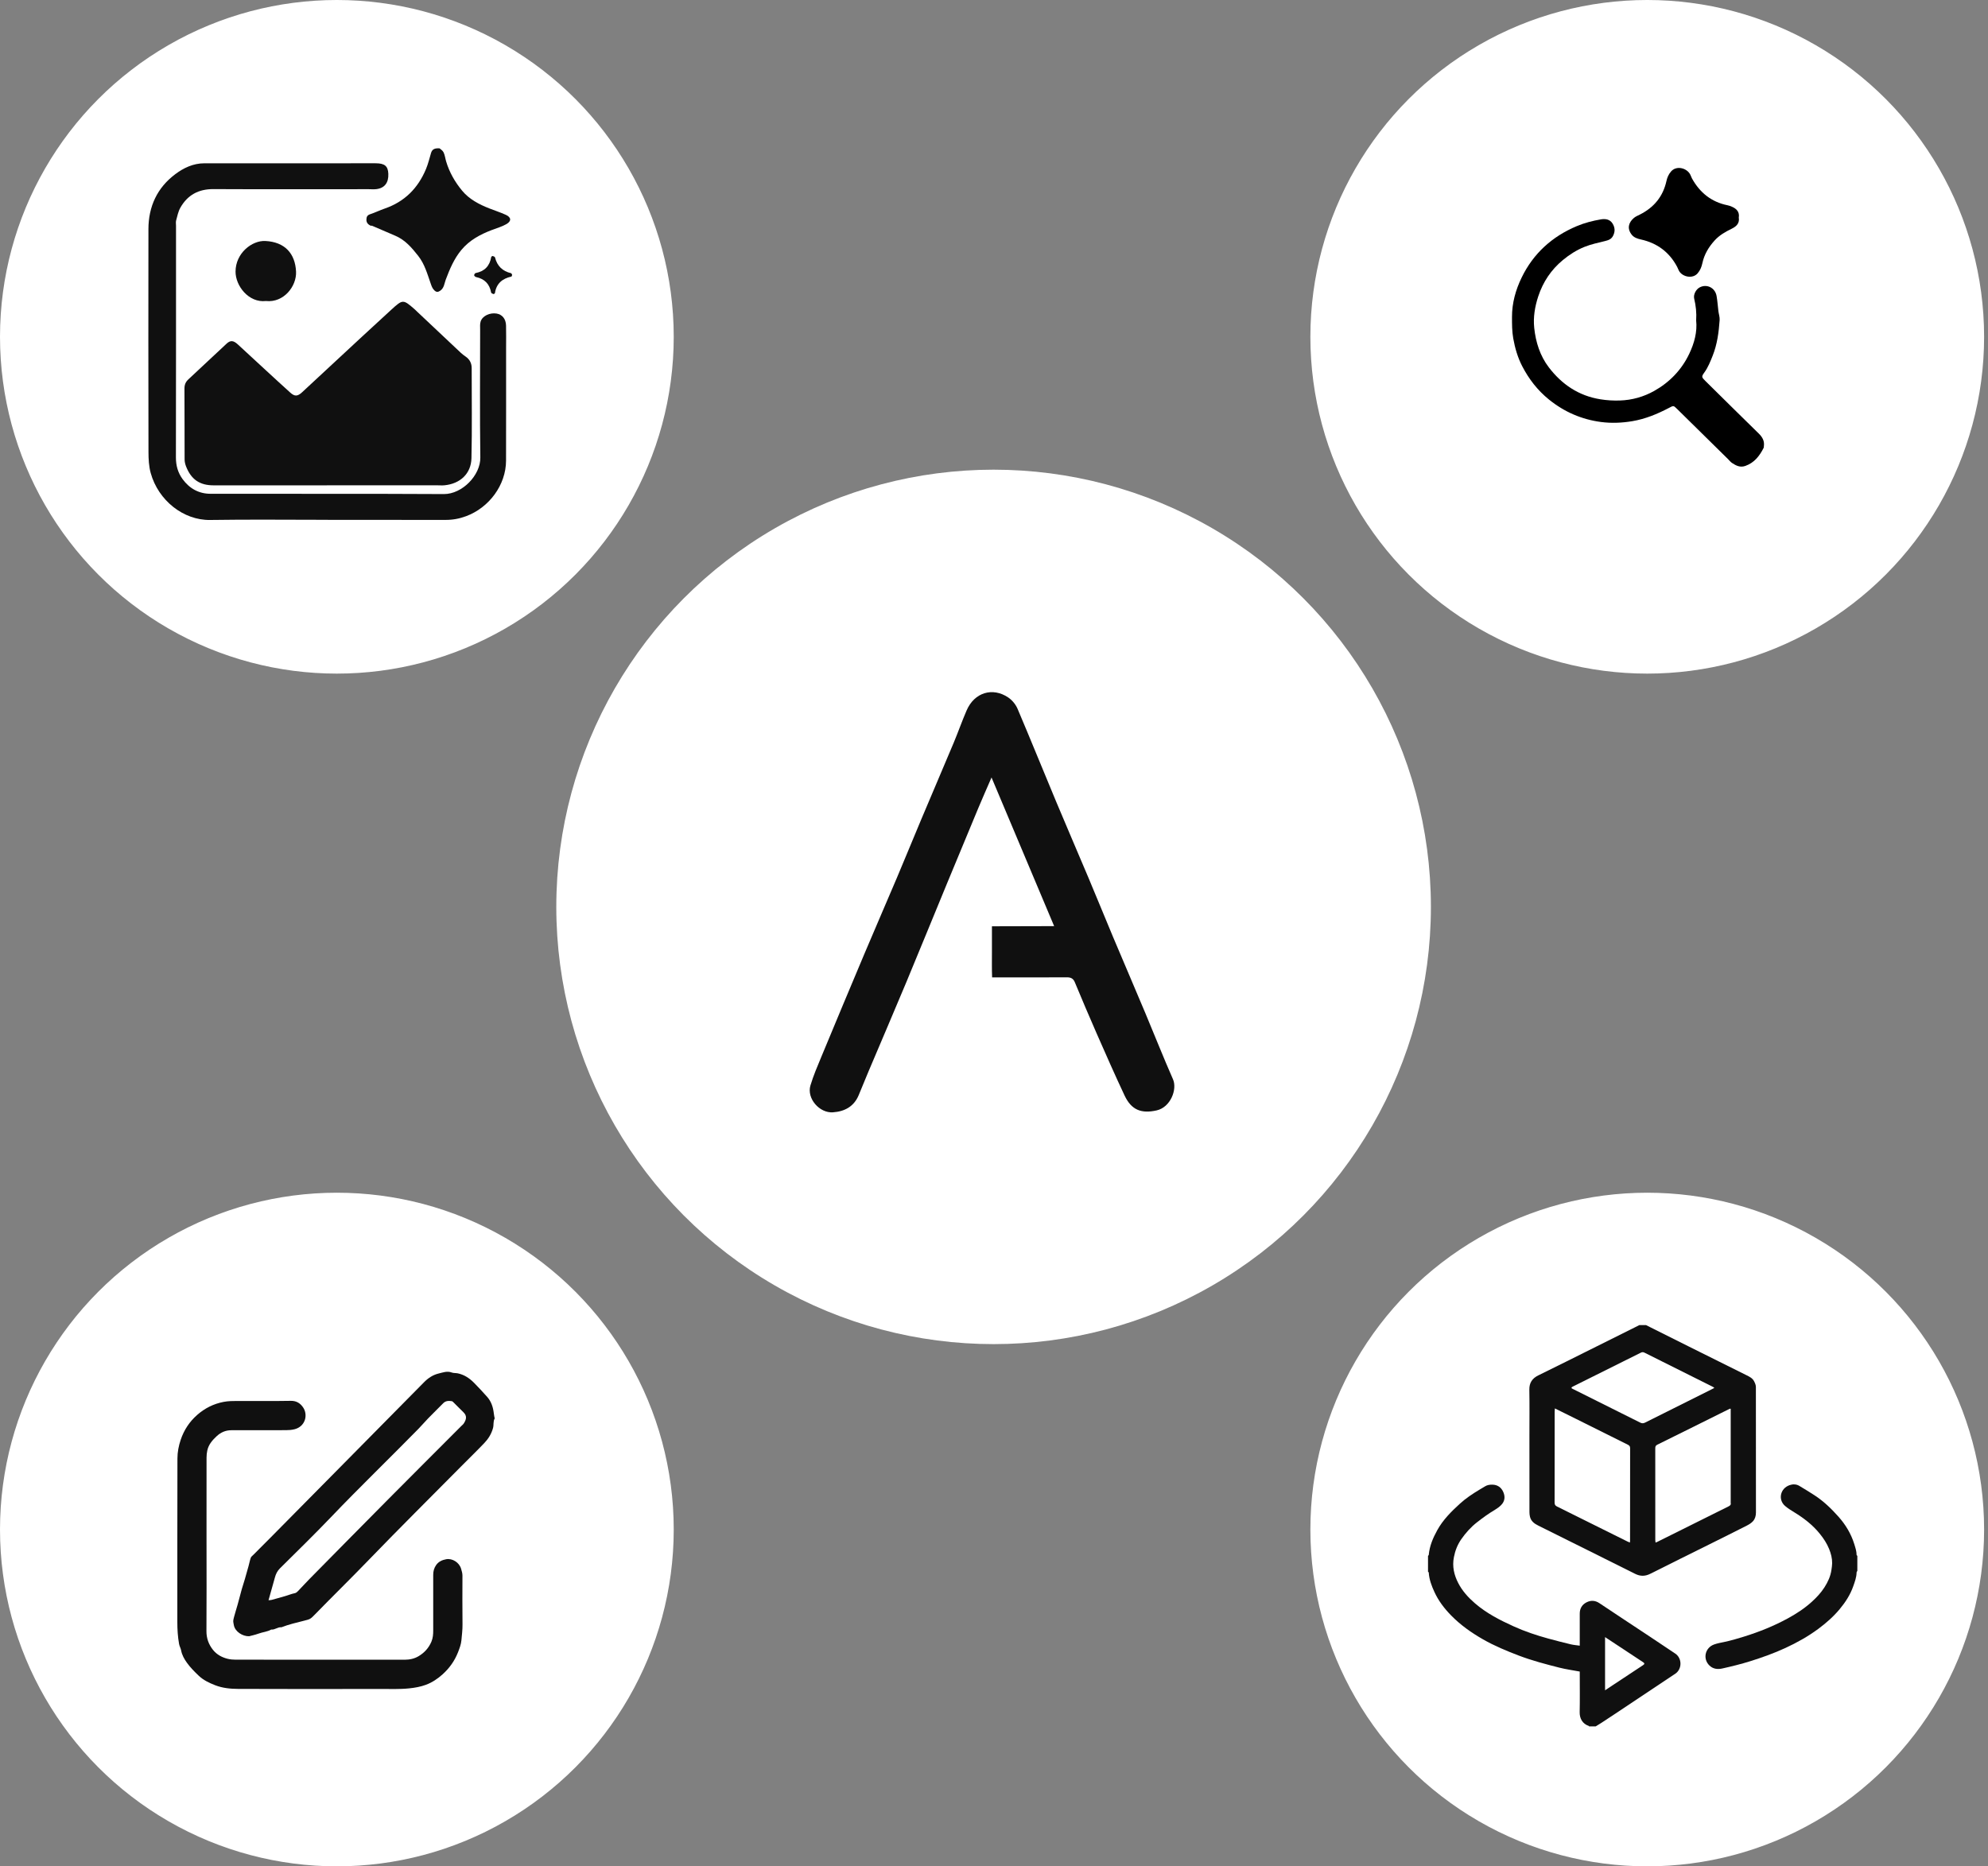
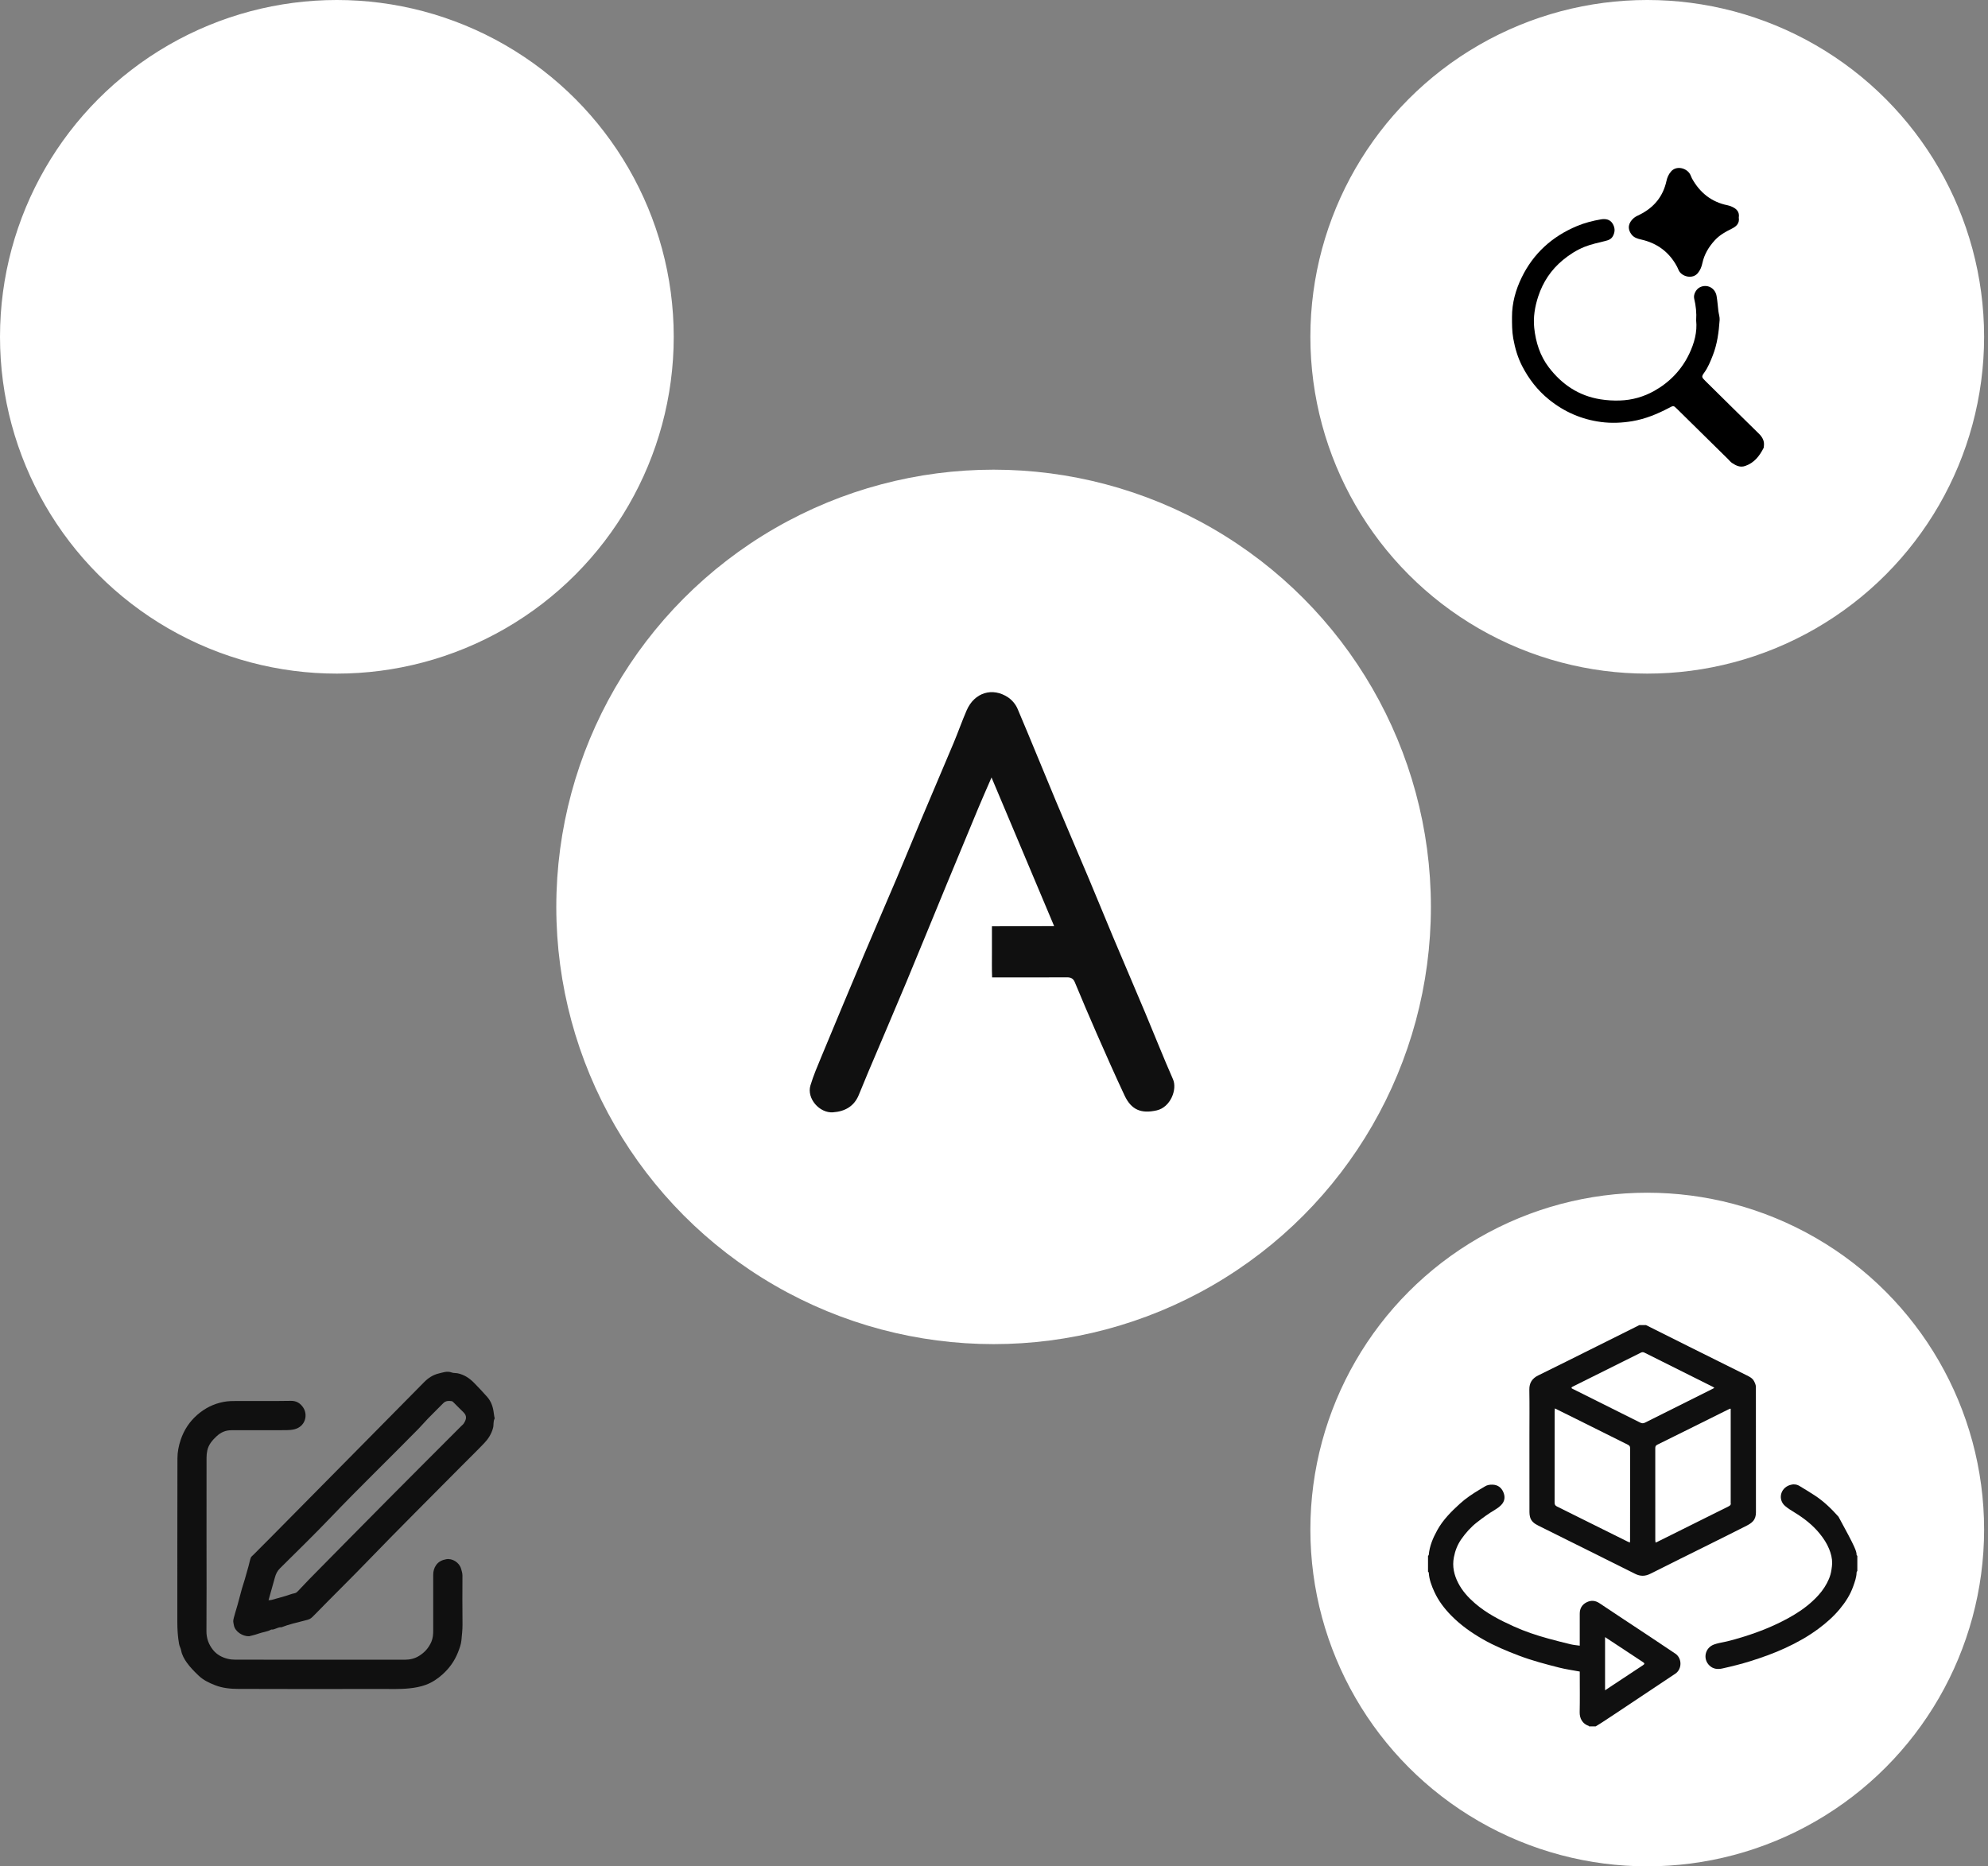
<svg xmlns="http://www.w3.org/2000/svg" width="213" height="200" viewBox="0 0 213 200" fill="none">
  <rect x="0" y="0" width="213" height="200" fill="#808080" stroke="none" />
  <circle cx="106.457" cy="97.185" r="45.854" fill="white" stroke="white" stroke-width="2" />
  <circle cx="36.093" cy="36.093" r="35.093" fill="white" stroke="white" stroke-width="2" />
-   <circle cx="36.093" cy="163.907" r="35.093" fill="white" stroke="white" stroke-width="2" />
  <circle cx="176.49" cy="163.907" r="35.093" fill="white" stroke="white" stroke-width="2" />
  <circle cx="176.49" cy="36.093" r="35.093" fill="white" stroke="white" stroke-width="2" />
  <g clip-path="url(#clip0_1355_2998)">
    <path d="M181.732 34.344C181.786 33.515 181.701 32.759 181.521 32.008C181.415 31.568 181.71 31.011 182.101 30.802C182.864 30.392 183.763 30.83 183.919 31.716C184.014 32.251 184.046 32.797 184.113 33.337C184.154 33.658 184.269 33.982 184.247 34.297C184.156 35.593 183.99 36.884 183.505 38.105C183.255 38.733 183.01 39.364 182.602 39.926C182.28 40.368 182.314 40.424 182.724 40.83C184.628 42.712 186.531 44.594 188.445 46.466C188.823 46.837 189.056 47.242 188.99 47.779C188.98 47.86 188.987 47.95 188.951 48.018C188.516 48.864 187.963 49.588 187.005 49.928C186.443 50.128 186.003 49.897 185.573 49.611C185.412 49.505 185.291 49.342 185.153 49.206C183.326 47.405 181.497 45.604 179.669 43.805C179.293 43.436 179.301 43.459 178.809 43.717C177.571 44.365 176.299 44.895 174.889 45.134C173.767 45.323 172.642 45.365 171.554 45.224C169.484 44.955 167.615 44.152 165.966 42.82C164.733 41.823 163.812 40.623 163.101 39.256C162.616 38.321 162.322 37.314 162.133 36.263C161.997 35.488 162 34.731 162 33.967C161.997 32.478 162.391 31.066 163.036 29.739C164.284 27.169 166.286 25.348 168.941 24.233C169.771 23.884 170.648 23.657 171.537 23.507C172.016 23.427 172.5 23.499 172.782 23.966C173.038 24.389 173.065 24.823 172.821 25.286C172.627 25.652 172.316 25.743 171.959 25.833C171.218 26.019 170.476 26.169 169.757 26.459C168.899 26.805 168.145 27.295 167.452 27.866C166.192 28.905 165.318 30.22 164.81 31.765C164.449 32.865 164.26 33.997 164.382 35.148C164.544 36.675 165.006 38.135 165.945 39.366C167.335 41.183 169.127 42.416 171.48 42.791C172.176 42.903 172.861 42.941 173.553 42.919C174.865 42.88 176.122 42.519 177.243 41.888C178.891 40.961 180.172 39.632 180.988 37.919C181.534 36.773 181.862 35.57 181.732 34.342V34.344Z" fill="black" />
    <path d="M186.296 23.303C186.403 23.926 186.047 24.263 185.529 24.516C184.856 24.843 184.215 25.209 183.702 25.778C183.065 26.483 182.602 27.259 182.4 28.189C182.316 28.579 182.182 28.943 181.899 29.279C181.371 29.903 180.34 29.684 179.944 29.108C179.838 28.953 179.784 28.764 179.694 28.596C178.863 27.028 177.567 26.052 175.818 25.664C175.435 25.579 175.069 25.458 174.826 25.15C174.302 24.483 174.494 23.841 175.054 23.361C175.236 23.205 175.474 23.107 175.695 22.996C177.215 22.232 178.183 21.055 178.549 19.394C178.627 19.038 178.767 18.695 179.035 18.382C179.595 17.728 180.637 17.982 181.044 18.61C181.147 18.768 181.192 18.96 181.285 19.127C182.125 20.638 183.356 21.648 185.102 21.999C185.261 22.03 185.416 22.089 185.564 22.153C186.067 22.373 186.391 22.71 186.3 23.303H186.296Z" fill="black" />
  </g>
  <g clip-path="url(#clip1_1355_2998)">
    <path d="M35.029 52.01C30.978 52.01 26.93 52.012 22.88 52.01C21.395 52.01 20.484 51.38 19.938 49.991C19.843 49.752 19.779 49.483 19.779 49.227C19.768 46.7 19.779 44.173 19.763 41.649C19.761 41.23 19.885 40.929 20.188 40.649C21.558 39.382 22.91 38.092 24.28 36.825C24.688 36.446 25.009 36.478 25.468 36.896C26.478 37.821 27.481 38.756 28.488 39.683C29.356 40.481 30.221 41.281 31.098 42.07C31.575 42.5 31.876 42.49 32.371 42.033C33.491 41.003 34.602 39.959 35.72 38.924C37.785 37.011 39.844 35.087 41.923 33.19C43.173 32.049 43.19 32.068 44.454 33.167C44.541 33.243 44.617 33.328 44.702 33.406C46.253 34.87 47.805 36.335 49.361 37.795C49.523 37.949 49.707 38.085 49.893 38.214C50.331 38.517 50.538 38.926 50.538 39.462C50.533 42.677 50.591 45.893 50.513 49.108C50.471 50.773 49.292 51.837 47.639 52.003C47.376 52.03 47.105 52.007 46.839 52.007C42.903 52.007 38.967 52.007 35.033 52.007L35.029 52.01Z" fill="#101010" />
    <path d="M35.123 55.704C30.917 55.704 26.71 55.656 22.506 55.721C19.662 55.764 16.961 53.633 16.147 50.692C15.949 49.977 15.91 49.197 15.908 48.448C15.894 40.481 15.89 32.514 15.903 24.546C15.908 22.134 16.842 20.118 18.777 18.667C19.674 17.993 20.704 17.499 21.893 17.499C28.011 17.499 34.127 17.492 40.245 17.497C41.223 17.497 41.57 17.802 41.606 18.621C41.65 19.587 41.196 20.173 40.303 20.27C40.039 20.3 39.768 20.274 39.499 20.274C33.955 20.274 28.411 20.293 22.868 20.265C21.273 20.256 20.098 20.893 19.325 22.256C19.093 22.668 18.997 23.16 18.871 23.624C18.823 23.804 18.859 24.006 18.859 24.197C18.859 32.472 18.864 40.745 18.848 49.02C18.848 49.889 19.059 50.653 19.564 51.345C20.305 52.357 21.31 52.913 22.552 52.915C30.887 52.931 39.222 52.899 47.557 52.945C49.514 52.954 51.49 50.938 51.463 49.023C51.399 44.465 51.442 39.906 51.444 35.346C51.444 35.043 51.41 34.716 51.502 34.438C51.699 33.843 52.493 33.484 53.205 33.601C53.811 33.702 54.201 34.174 54.219 34.884C54.24 35.689 54.224 36.494 54.224 37.298C54.224 41.32 54.23 45.344 54.219 49.365C54.212 51.966 52.413 54.398 49.939 55.316C49.212 55.587 48.5 55.716 47.738 55.714C43.532 55.704 39.327 55.709 35.121 55.709L35.123 55.704Z" fill="#101010" />
    <path d="M47.105 15.901C47.19 15.984 47.428 16.122 47.527 16.329C47.669 16.625 47.704 16.975 47.8 17.297C48.147 18.467 48.755 19.52 49.519 20.44C50.272 21.348 51.327 21.902 52.427 22.334C53.016 22.567 53.622 22.76 54.198 23.022C54.783 23.289 54.82 23.693 54.26 24.015C53.781 24.291 53.232 24.445 52.711 24.643C51.46 25.119 50.304 25.733 49.429 26.788C48.647 27.731 48.188 28.832 47.759 29.966C47.607 30.368 47.593 30.863 47.164 31.155C46.933 31.311 46.77 31.323 46.565 31.141C46.329 30.929 46.244 30.669 46.141 30.37C45.783 29.352 45.498 28.294 44.805 27.416C44.119 26.544 43.41 25.712 42.356 25.264C41.53 24.912 40.711 24.553 39.885 24.201C39.818 24.174 39.724 24.201 39.662 24.165C39.419 24.029 39.254 23.854 39.258 23.535C39.263 23.229 39.355 23.059 39.662 22.955C40.192 22.78 40.697 22.53 41.225 22.348C43.352 21.615 44.789 20.162 45.643 18.111C45.87 17.563 46.012 16.977 46.18 16.404C46.295 16.009 46.549 15.857 47.105 15.899V15.901Z" fill="#101010" />
    <path d="M28.489 32.258C26.653 32.468 25.232 30.644 25.237 29.106C25.241 27.124 26.995 25.754 28.431 25.825C30.529 25.931 31.63 27.175 31.72 29.113C31.791 30.656 30.421 32.463 28.489 32.258Z" fill="#101010" />
    <path d="M54.875 29.451C54.85 29.515 54.834 29.628 54.795 29.637C53.827 29.849 53.184 30.377 53.03 31.405C53.023 31.451 52.906 31.525 52.863 31.511C52.771 31.483 52.636 31.417 52.622 31.348C52.454 30.43 51.922 29.888 51.015 29.692C50.93 29.674 50.811 29.575 50.802 29.501C50.793 29.428 50.887 29.276 50.956 29.262C51.917 29.078 52.468 28.508 52.631 27.545C52.64 27.496 52.753 27.423 52.796 27.434C52.888 27.46 53.021 27.519 53.039 27.591C53.269 28.51 53.843 29.064 54.761 29.278C54.809 29.29 54.834 29.391 54.871 29.451H54.875Z" fill="#101010" />
  </g>
  <g clip-path="url(#clip2_1355_2998)">
    <path d="M22.128 165.514C22.128 168.601 22.142 171.688 22.119 174.775C22.112 175.556 22.354 176.22 22.824 176.808C23.22 177.304 23.765 177.601 24.374 177.756C24.653 177.827 24.95 177.854 25.239 177.854C31.273 177.86 37.308 177.857 43.343 177.86C43.884 177.86 44.4 177.753 44.861 177.474C45.471 177.106 45.931 176.608 46.22 175.931C46.39 175.529 46.416 175.137 46.416 174.725C46.416 172.737 46.417 170.749 46.416 168.76C46.416 168.376 46.508 168.024 46.733 167.709C46.997 167.336 47.386 167.167 47.813 167.09C48.461 166.976 49.198 167.427 49.399 168.1C49.473 168.35 49.548 168.585 49.548 168.845C49.544 170.59 49.532 172.333 49.554 174.078C49.561 174.652 49.488 175.215 49.437 175.781C49.397 176.217 49.239 176.633 49.079 177.045C48.716 177.976 48.155 178.764 47.417 179.428C46.891 179.902 46.301 180.298 45.642 180.543C45.073 180.754 44.473 180.863 43.855 180.928C42.812 181.037 41.774 180.989 40.736 180.991C35.66 181.003 30.586 181.006 25.51 180.986C24.679 180.983 23.843 180.901 23.048 180.591C22.405 180.34 21.787 180.046 21.287 179.569C20.836 179.14 20.39 178.69 20.029 178.187C19.747 177.795 19.496 177.355 19.405 176.854C19.363 176.623 19.232 176.423 19.188 176.178C19.046 175.394 19 174.61 19 173.818C19.003 167.976 18.995 162.133 19.011 156.291C19.013 155.615 19.139 154.947 19.361 154.289C19.716 153.237 20.302 152.352 21.121 151.63C21.938 150.911 22.885 150.431 23.971 150.227C24.453 150.136 24.931 150.132 25.412 150.131C27.33 150.129 29.25 150.151 31.167 150.117C31.767 150.107 32.171 150.381 32.469 150.81C33.028 151.617 32.717 152.866 31.561 153.16C31.266 153.235 30.951 153.259 30.645 153.26C28.692 153.269 26.738 153.264 24.784 153.266C24.174 153.266 23.659 153.491 23.211 153.908C22.75 154.338 22.347 154.802 22.211 155.435C22.156 155.685 22.13 155.945 22.13 156.202C22.124 158.8 22.127 161.398 22.127 163.997C22.127 164.502 22.127 165.009 22.127 165.514H22.128Z" fill="#101010" />
    <path d="M26.692 175.343C25.993 175.364 25.184 174.849 25.056 174.158C24.979 173.74 24.954 173.739 25.065 173.315C25.184 172.858 25.334 172.408 25.46 171.952C25.614 171.398 25.753 170.84 25.908 170.286C26.009 169.929 26.13 169.577 26.235 169.222C26.372 168.752 26.505 168.281 26.634 167.809C26.715 167.516 26.768 167.215 26.87 166.931C26.913 166.81 27.046 166.719 27.144 166.62C27.771 165.99 28.402 165.363 29.027 164.731C31.814 161.913 34.598 159.094 37.383 156.275C40.066 153.558 42.75 150.84 45.433 148.123C45.874 147.675 46.384 147.333 46.999 147.187C47.455 147.079 47.906 146.894 48.397 147.079C48.597 147.156 48.837 147.124 49.053 147.17C49.739 147.318 50.303 147.69 50.787 148.182C51.272 148.676 51.748 149.182 52.206 149.703C52.647 150.204 52.836 150.817 52.91 151.471C52.924 151.59 52.945 151.707 52.964 151.824C52.974 151.891 53.018 151.975 52.993 152.022C52.825 152.337 52.916 152.691 52.825 153.026C52.654 153.658 52.327 154.181 51.894 154.636C51.077 155.494 50.225 156.319 49.391 157.16C46.068 160.516 42.715 163.843 39.436 167.241C37.563 169.182 35.633 171.067 33.752 172.999C33.244 173.521 33.23 173.513 32.583 173.678C31.763 173.886 30.939 174.075 30.149 174.384C29.757 174.338 29.451 174.672 29.06 174.627C28.642 174.867 28.154 174.895 27.709 175.058C27.316 175.202 26.9 175.286 26.692 175.343ZM28.769 171.484C28.891 171.472 29.011 171.474 29.122 171.444C29.579 171.322 30.032 171.186 30.489 171.06C30.862 170.958 31.218 170.798 31.603 170.725C31.726 170.702 31.844 170.593 31.937 170.496C32.345 170.076 32.736 169.637 33.147 169.22C35.987 166.34 38.825 163.458 41.674 160.586C44.252 157.988 46.844 155.403 49.428 152.812C49.514 152.725 49.618 152.651 49.684 152.55C49.972 152.109 50.064 151.732 49.643 151.328C49.304 151.003 48.977 150.662 48.642 150.333C48.57 150.262 48.489 150.163 48.401 150.151C48.072 150.102 47.75 150.104 47.486 150.374C46.956 150.917 46.409 151.444 45.881 151.988C45.522 152.358 45.189 152.753 44.828 153.122C41.721 156.294 38.523 159.375 35.456 162.587C33.674 164.452 31.824 166.252 29.994 168.068C29.712 168.348 29.557 168.667 29.457 169.036C29.239 169.836 29.011 170.632 28.77 171.486L28.769 171.484Z" fill="#101010" />
  </g>
  <g clip-path="url(#clip3_1355_2998)">
    <path d="M176.359 142C177.901 142.771 179.441 143.545 180.984 144.314C183.033 145.335 185.084 146.352 187.131 147.374C187.447 147.532 187.767 147.681 187.942 148.026C188.042 148.225 188.133 148.42 188.131 148.646C188.131 148.706 188.131 148.765 188.131 148.825C188.131 153.244 188.129 157.663 188.137 162.081C188.137 162.439 188.047 162.764 187.821 163.015C187.641 163.217 187.388 163.369 187.142 163.495C185.835 164.16 184.52 164.813 183.206 165.467C181.078 166.526 178.945 167.576 176.823 168.647C176.264 168.929 175.752 168.936 175.189 168.654C171.737 166.924 168.276 165.21 164.82 163.488C164.403 163.281 164.033 163.017 163.923 162.525C163.888 162.369 163.87 162.206 163.87 162.046C163.866 159.329 163.867 156.613 163.867 153.896C163.867 152.238 163.887 150.581 163.858 148.925C163.845 148.177 164.175 147.704 164.817 147.389C165.819 146.898 166.82 146.403 167.818 145.906C170.276 144.682 172.732 143.456 175.189 142.23C175.34 142.155 175.489 142.078 175.64 142.002C175.879 142.002 176.118 142.002 176.358 142.002L176.359 142ZM166.594 150.929C166.584 151.06 166.571 151.159 166.571 151.258C166.57 154.511 166.572 157.764 166.564 161.017C166.564 161.237 166.629 161.346 166.831 161.445C169.357 162.691 171.876 163.95 174.398 165.205C174.467 165.239 174.541 165.265 174.63 165.301C174.64 165.215 174.649 165.172 174.649 165.128C174.649 161.815 174.646 158.503 174.656 155.19C174.656 154.968 174.56 154.892 174.389 154.806C172.535 153.887 170.685 152.96 168.832 152.036C168.098 151.67 167.362 151.308 166.594 150.928V150.929ZM185.431 150.965C185.358 150.965 185.34 150.959 185.328 150.965C182.742 152.251 180.157 153.542 177.565 154.818C177.354 154.922 177.35 155.059 177.35 155.239C177.352 158.507 177.351 161.775 177.352 165.042C177.352 165.124 177.368 165.207 177.379 165.304C177.449 165.278 177.492 165.267 177.53 165.248C178.462 164.784 179.396 164.32 180.328 163.855C181.944 163.049 183.558 162.24 185.176 161.44C185.35 161.354 185.48 161.27 185.432 161.052C185.423 161.009 185.432 160.962 185.432 160.917V150.964L185.431 150.965ZM183.681 148.736C183.614 148.68 183.588 148.649 183.555 148.632C181.099 147.406 178.643 146.184 176.191 144.952C176.038 144.875 175.922 144.895 175.789 144.962C173.387 146.159 170.985 147.357 168.583 148.555C168.518 148.588 168.448 148.618 168.393 148.663C168.374 148.678 168.374 148.759 168.391 148.772C168.463 148.821 168.545 148.856 168.624 148.895C170.998 150.08 173.375 151.263 175.746 152.453C175.936 152.548 176.085 152.537 176.268 152.445C178.55 151.299 180.835 150.16 183.12 149.019C183.298 148.93 183.474 148.84 183.682 148.734L183.681 148.736Z" fill="#101010" />
    <path d="M153 166.725C153.027 166.697 153.076 166.671 153.079 166.641C153.163 165.674 153.532 164.812 153.996 163.971C154.61 162.861 155.492 161.983 156.413 161.143C157.056 160.558 157.782 160.075 158.53 159.628C158.719 159.515 158.911 159.405 159.098 159.288C159.346 159.132 159.613 159.092 159.904 159.099C160.455 159.112 160.838 159.39 161.055 159.862C161.288 160.367 161.246 160.876 160.833 161.289C160.639 161.485 160.407 161.656 160.168 161.796C159.493 162.194 158.865 162.652 158.249 163.134C157.584 163.652 157.035 164.273 156.561 164.952C156.161 165.527 155.907 166.177 155.773 166.881C155.582 167.869 155.794 168.776 156.236 169.637C156.671 170.483 157.296 171.177 158.024 171.807C159.267 172.884 160.705 173.617 162.178 174.285C163.372 174.827 164.619 175.245 165.885 175.591C166.686 175.81 167.489 176.016 168.296 176.209C168.603 176.283 168.923 176.304 169.259 176.353C169.259 176.217 169.259 176.069 169.259 175.922C169.259 174.921 169.262 173.921 169.259 172.921C169.257 172.365 169.51 171.949 169.992 171.706C170.451 171.475 170.912 171.495 171.367 171.8C173.126 172.979 174.897 174.139 176.661 175.31C177.606 175.936 178.543 176.573 179.487 177.199C180.236 177.696 180.239 178.866 179.487 179.365C177.429 180.735 175.374 182.108 173.317 183.479C172.742 183.862 172.165 184.241 171.586 184.619C171.384 184.751 171.175 184.875 170.97 185.002H170.251C170.247 184.988 170.247 184.963 170.24 184.96C169.529 184.728 169.237 184.125 169.251 183.48C169.281 182.139 169.26 180.796 169.26 179.454V179.127C168.499 178.984 167.773 178.886 167.068 178.707C165.602 178.336 164.142 177.952 162.722 177.412C161.407 176.911 160.114 176.374 158.894 175.676C157.647 174.962 156.481 174.14 155.471 173.106C154.741 172.36 154.123 171.547 153.687 170.599C153.382 169.934 153.123 169.255 153.081 168.513C153.079 168.484 153.03 168.457 153.002 168.429C153.002 167.862 153.002 167.294 153.002 166.727L153 166.725ZM171.971 181.136C172.249 180.951 172.505 180.779 172.763 180.609C173.853 179.889 174.943 179.17 176.032 178.449C176.223 178.323 176.226 178.243 176.046 178.124C174.695 177.231 173.342 176.339 171.971 175.435V181.136H171.971Z" fill="#101010" />
-     <path d="M199 168.337C198.972 168.396 198.921 168.454 198.92 168.513C198.91 169.033 198.728 169.514 198.56 169.994C198.24 170.904 197.724 171.699 197.107 172.44C196.438 173.244 195.666 173.923 194.827 174.545C193.723 175.365 192.532 176.029 191.289 176.603C190.069 177.167 188.806 177.617 187.524 178.019C186.537 178.328 185.533 178.576 184.525 178.8C184.05 178.905 183.553 178.866 183.152 178.478C182.423 177.771 182.672 176.58 183.649 176.226C184.003 176.098 184.381 176.033 184.752 175.955C185.466 175.804 186.164 175.599 186.859 175.382C188.483 174.876 190.056 174.245 191.548 173.432C192.467 172.931 193.342 172.36 194.125 171.649C194.643 171.178 195.114 170.676 195.487 170.088C195.849 169.517 196.131 168.913 196.226 168.23C196.258 167.997 196.298 167.768 196.302 167.532C196.311 166.995 196.177 166.487 195.979 165.997C195.737 165.396 195.385 164.861 194.974 164.354C194.209 163.409 193.266 162.686 192.238 162.057C191.9 161.85 191.557 161.639 191.258 161.381C190.488 160.717 190.721 159.505 191.748 159.149C192.077 159.034 192.456 159.031 192.783 159.228C193.336 159.561 193.89 159.896 194.43 160.249C195.397 160.879 196.221 161.679 196.982 162.534C197.738 163.383 198.323 164.351 198.665 165.446C198.786 165.835 198.921 166.224 198.921 166.641C198.921 166.668 198.972 166.696 199 166.725V168.337Z" fill="#101010" />
+     <path d="M199 168.337C198.972 168.396 198.921 168.454 198.92 168.513C198.91 169.033 198.728 169.514 198.56 169.994C198.24 170.904 197.724 171.699 197.107 172.44C196.438 173.244 195.666 173.923 194.827 174.545C193.723 175.365 192.532 176.029 191.289 176.603C190.069 177.167 188.806 177.617 187.524 178.019C186.537 178.328 185.533 178.576 184.525 178.8C184.05 178.905 183.553 178.866 183.152 178.478C182.423 177.771 182.672 176.58 183.649 176.226C184.003 176.098 184.381 176.033 184.752 175.955C185.466 175.804 186.164 175.599 186.859 175.382C188.483 174.876 190.056 174.245 191.548 173.432C192.467 172.931 193.342 172.36 194.125 171.649C194.643 171.178 195.114 170.676 195.487 170.088C195.849 169.517 196.131 168.913 196.226 168.23C196.258 167.997 196.298 167.768 196.302 167.532C196.311 166.995 196.177 166.487 195.979 165.997C195.737 165.396 195.385 164.861 194.974 164.354C194.209 163.409 193.266 162.686 192.238 162.057C191.9 161.85 191.557 161.639 191.258 161.381C190.488 160.717 190.721 159.505 191.748 159.149C192.077 159.034 192.456 159.031 192.783 159.228C193.336 159.561 193.89 159.896 194.43 160.249C195.397 160.879 196.221 161.679 196.982 162.534C198.786 165.835 198.921 166.224 198.921 166.641C198.921 166.668 198.972 166.696 199 166.725V168.337Z" fill="#101010" />
  </g>
  <g clip-path="url(#clip4_1355_2998)">
    <path d="M112.941 99.238C110.694 93.904 108.507 88.711 106.235 83.316C105.691 84.576 105.229 85.606 104.796 86.649C103.684 89.311 102.579 91.98 101.478 94.645C100.013 98.187 98.571 101.741 97.095 105.28C95.759 108.476 94.39 111.661 93.039 114.854C92.687 115.688 92.353 116.533 92 117.367C91.494 118.566 90.521 119.108 89.247 119.198C87.797 119.303 86.414 117.703 86.832 116.32C87.151 115.258 87.592 114.232 88.018 113.207C89.534 109.552 91.061 105.898 92.599 102.25C93.755 99.513 94.94 96.79 96.1 94.056C96.97 92.005 97.807 89.943 98.67 87.891C99.837 85.118 101.026 82.348 102.19 79.575C102.667 78.433 103.074 77.267 103.566 76.133C104.403 74.19 106.359 73.623 108.015 74.736C108.441 75.021 108.826 75.487 109.024 75.956C110.43 79.257 111.77 82.583 113.154 85.891C114.299 88.632 115.481 91.355 116.633 94.092C117.514 96.183 118.366 98.285 119.243 100.376C120.396 103.113 121.57 105.84 122.719 108.577C123.71 110.935 124.646 113.315 125.677 115.655C126.155 116.735 125.417 118.656 123.93 118.992C122.279 119.364 121.218 118.949 120.487 117.392C119.449 115.186 118.469 112.954 117.489 110.726C116.692 108.913 115.921 107.089 115.161 105.262C114.989 104.843 114.717 104.727 114.288 104.731C112.13 104.746 109.968 104.738 107.809 104.738H106.297C106.26 103.803 106.282 102.9 106.279 101.997C106.275 101.127 106.279 100.253 106.279 99.263C108.496 99.256 110.669 99.253 112.933 99.246L112.941 99.238Z" fill="#101010" />
  </g>
  <defs>
    <clipPath id="clip0_1355_2998">
      <rect width="27" height="32" fill="white" transform="translate(162 18)" />
    </clipPath>
    <clipPath id="clip1_1355_2998">
-       <rect width="38.981" height="39.829" fill="white" transform="translate(15.894 15.894)" />
-     </clipPath>
+       </clipPath>
    <clipPath id="clip2_1355_2998">
      <rect width="34" height="34" fill="white" transform="translate(19 147)" />
    </clipPath>
    <clipPath id="clip3_1355_2998">
      <rect width="46" height="43" fill="white" transform="translate(153 142)" />
    </clipPath>
    <clipPath id="clip4_1355_2998">
      <rect width="39.073" height="45.033" fill="white" transform="translate(86.755 74.172)" />
    </clipPath>
  </defs>
</svg>